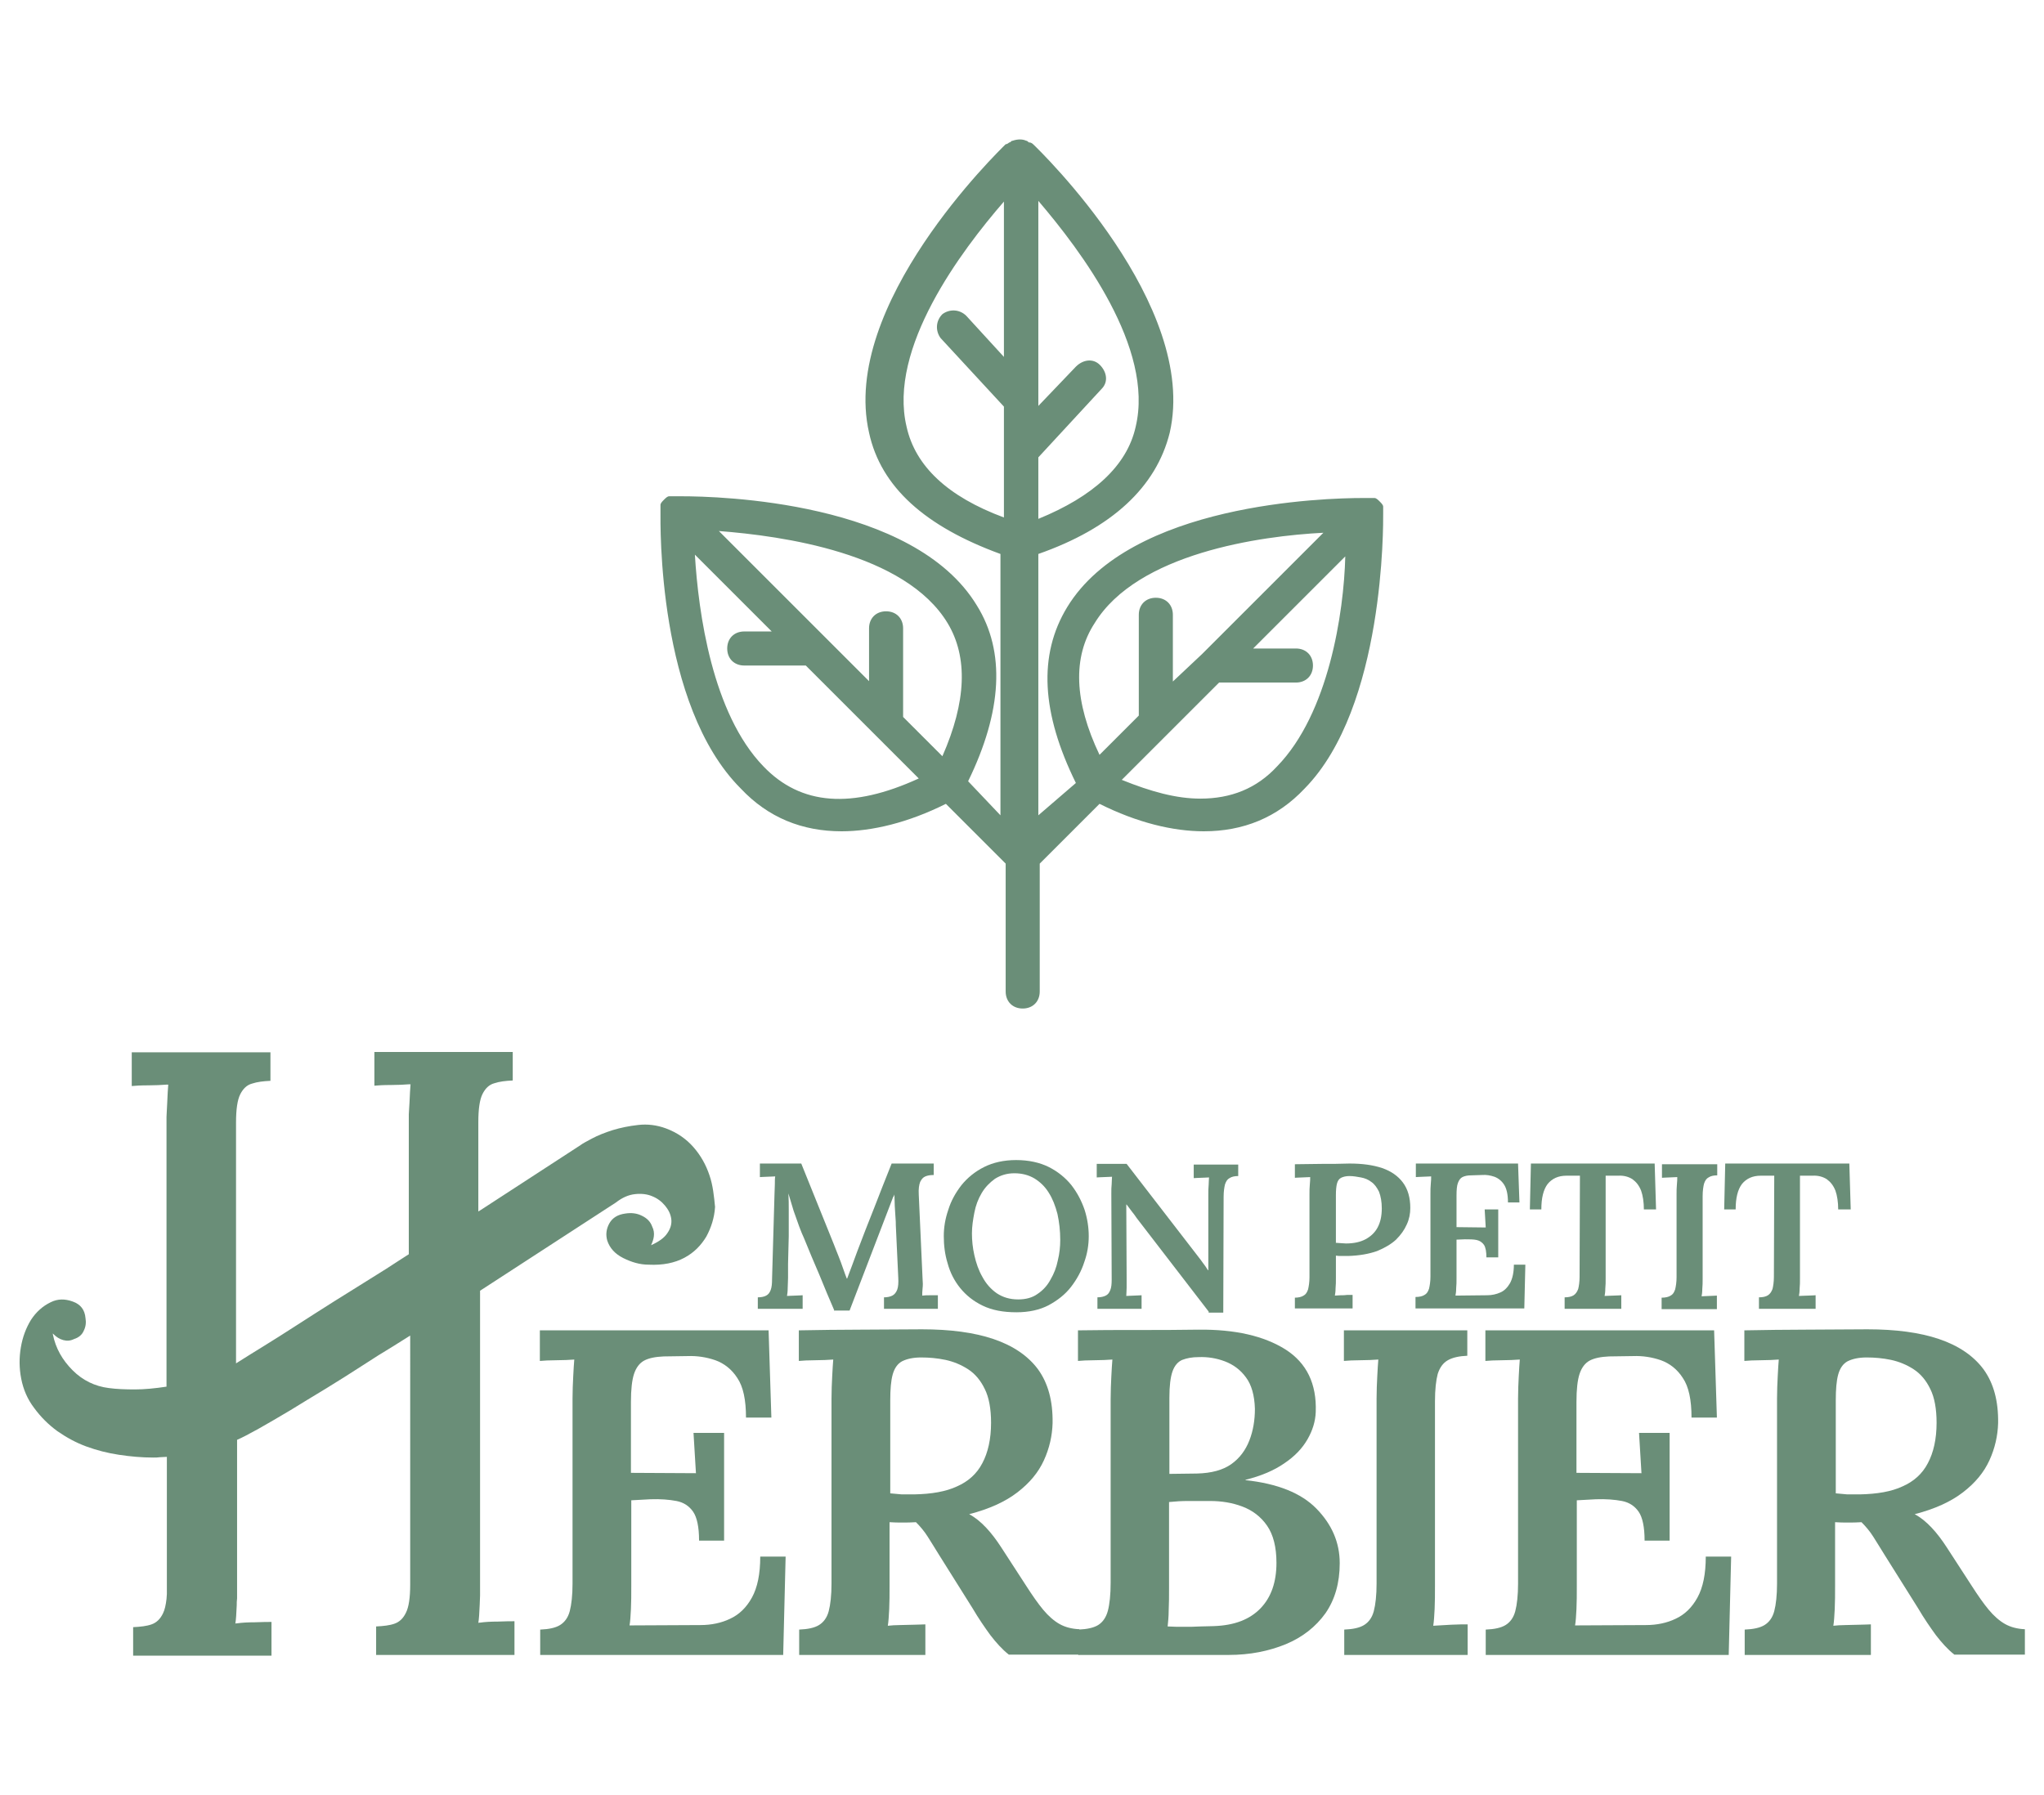
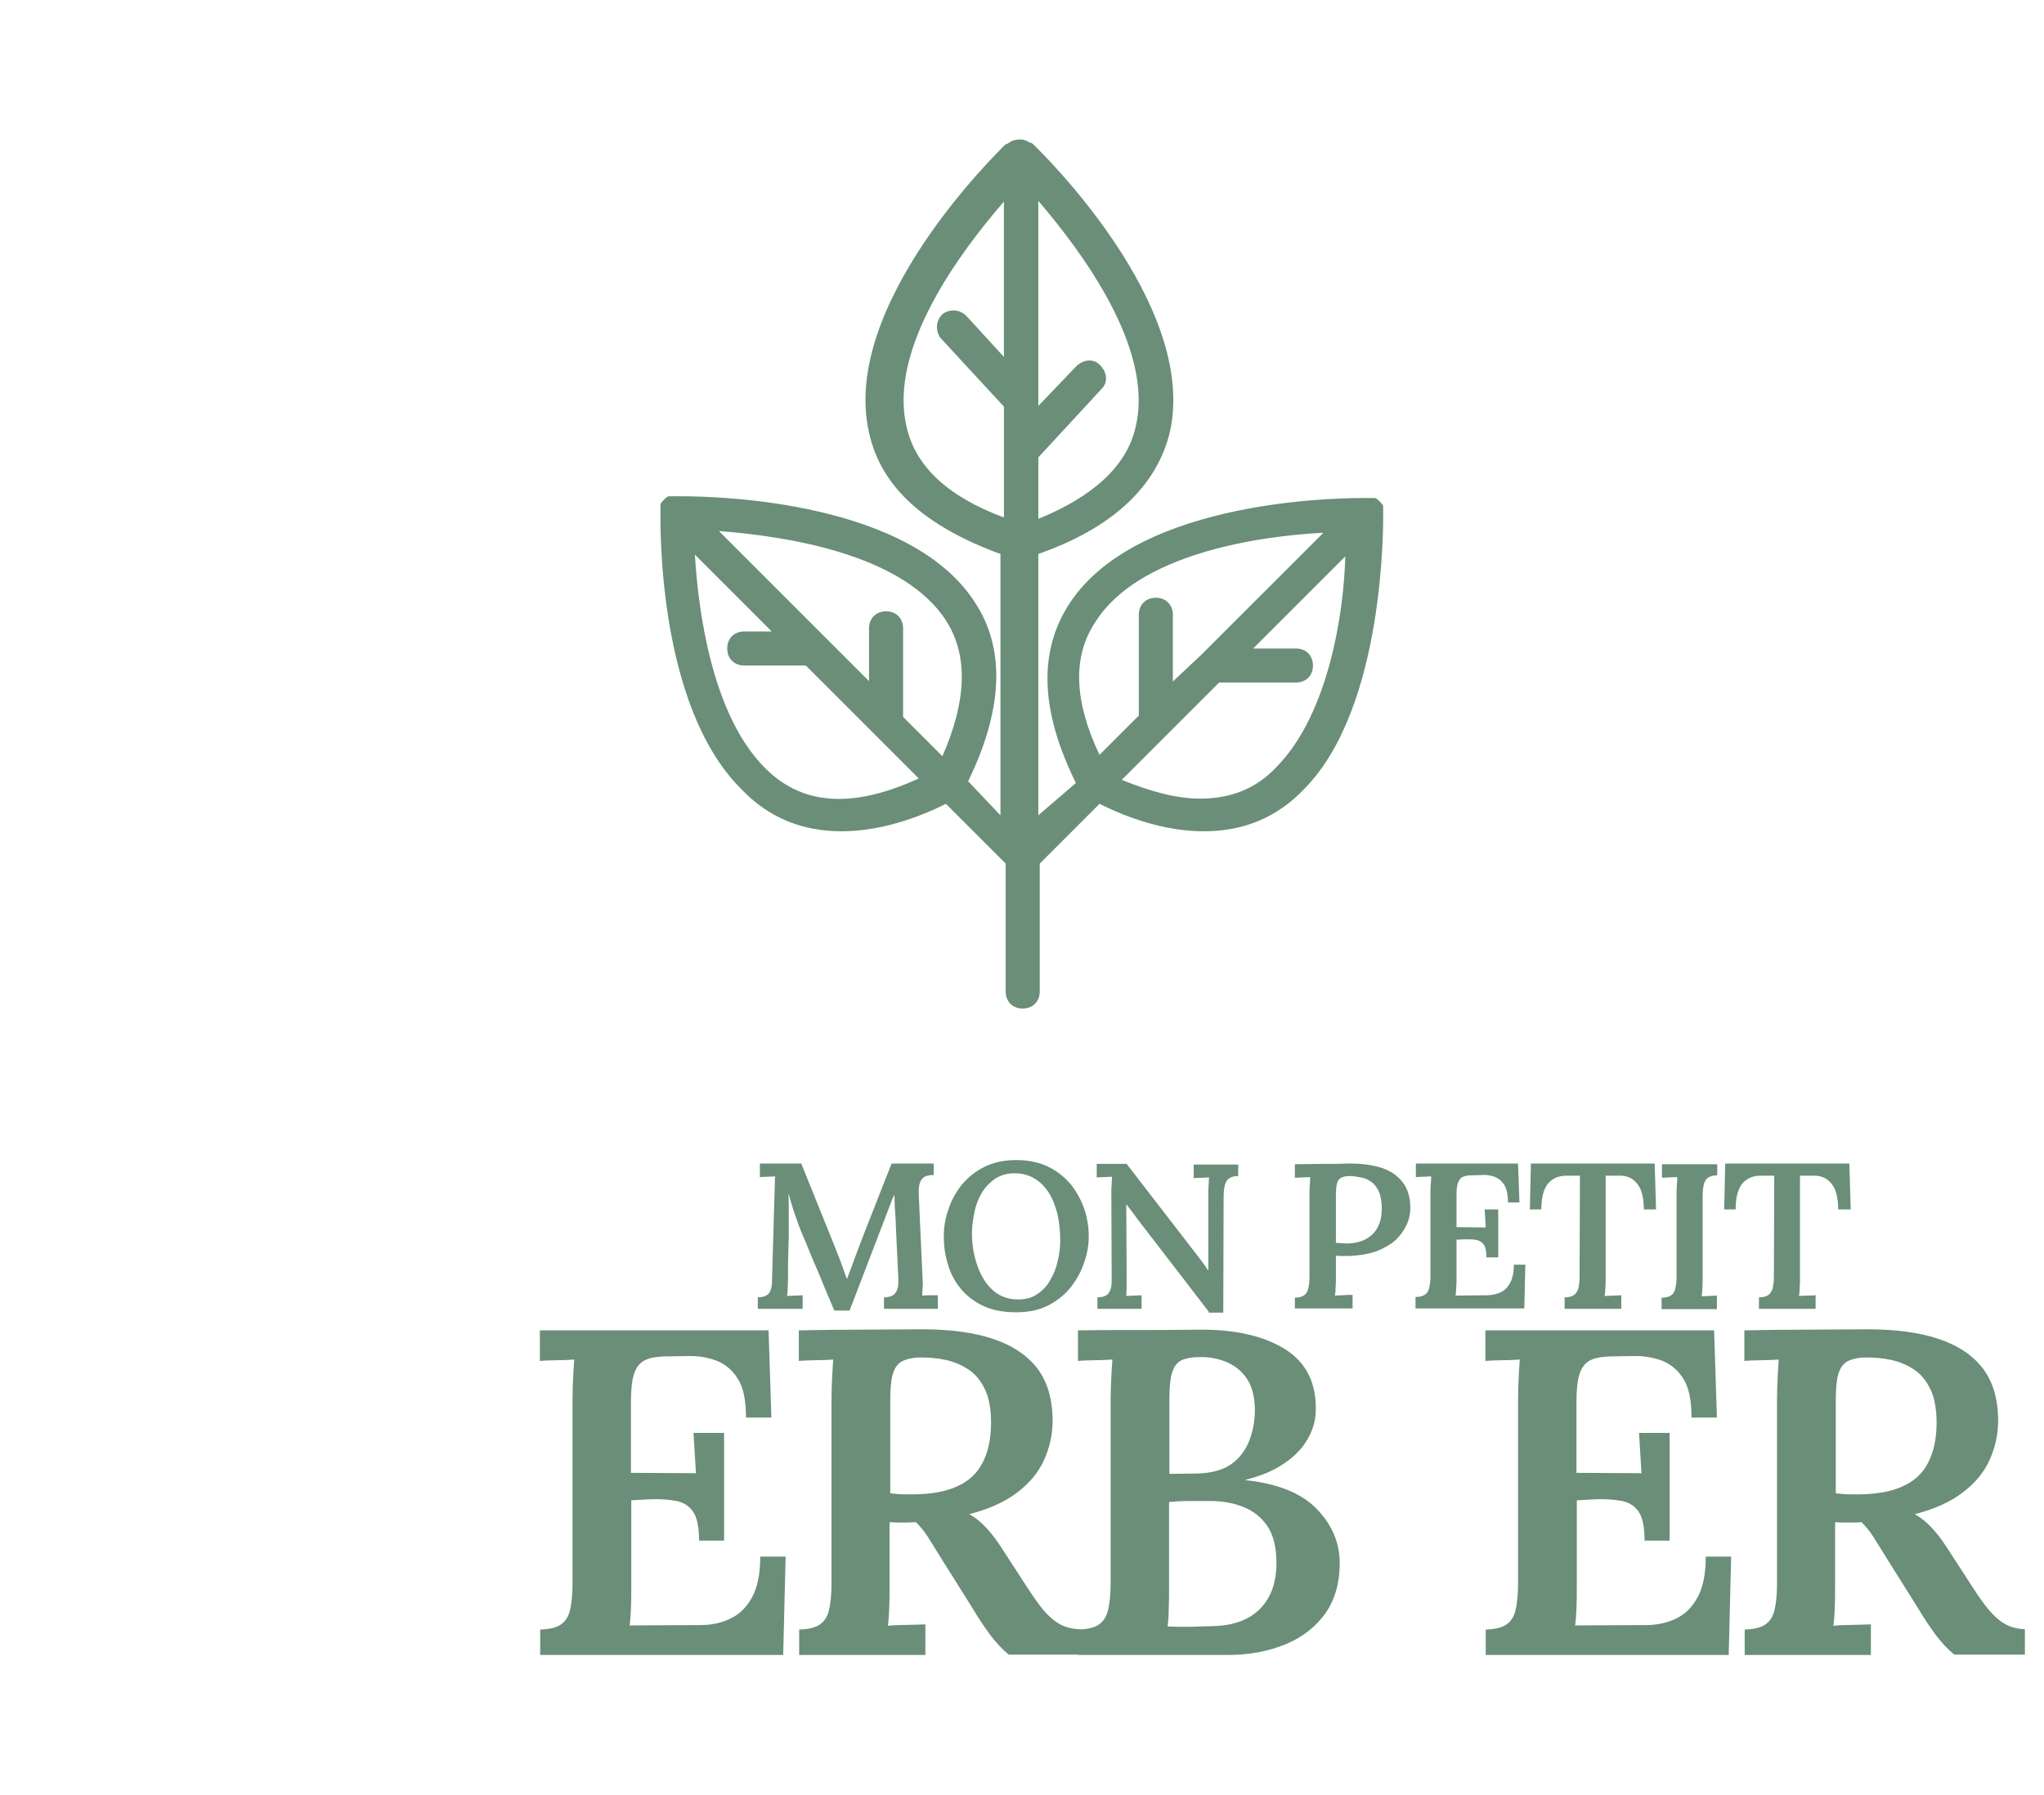
<svg xmlns="http://www.w3.org/2000/svg" xmlns:xlink="http://www.w3.org/1999/xlink" version="1.1" id="Calque_1" x="0px" y="0px" viewBox="0 0 588 516.6" style="enable-background:new 0 0 588 516.6;" xml:space="preserve">
  <style type="text/css">
	.st0{clip-path:url(#SVGID_2_);fill:#6A8E78;}
</style>
  <g>
    <defs>
      <rect id="SVGID_1_" width="588" height="516.6" />
    </defs>
    <clipPath id="SVGID_2_">
      <use xlink:href="#SVGID_1_" style="overflow:visible;" />
    </clipPath>
    <path class="st0" d="M397.9,147.8C397.9,147.3,397.9,147.3,397.9,147.8v-1v-1c0-0.5-0.5-1-1-1.5c-0.5-0.5-1-1-1.5-1h-1h-1H392   c-10.8,0-66.8,1.5-85,31.4c-8.4,13.8-7.4,30.5,2.5,50.6l-10.8,9.3v-75.2c21.1-7.4,33.9-19.2,37.8-34.9c8.4-36.8-37.3-81.1-39.3-83   c0,0-0.5-0.5-1-0.5c-0.5,0-0.5-0.5-1-0.5c-1-0.5-2.5-0.5-3.9,0c-0.5,0-0.5,0.5-1,0.5c0,0-0.5,0.5-1,0.5c-2,2-47.7,46.2-39.3,83   c3.4,15.7,16.2,27,37.8,34.9v75.2l-9.3-9.8c9.8-20.1,10.8-37.3,2.5-50.6c-18.2-30-74.2-31.4-85-31.4h-1.5h-1h-1c-0.5,0-1,0.5-1.5,1   c-0.5,0.5-1,1-1,1.5v1v1c0,3.4-1,55.5,23.1,79.6c7.9,8.4,17.7,12.3,29,12.3c8.8,0,19.2-2.5,30-7.9l17.2,17.2v36.8   c0,2.9,2,4.9,4.9,4.9c2.9,0,4.9-2,4.9-4.9v-36.8l17.2-17.2c10.8,5.4,21.1,7.9,30,7.9c11.3,0,21.1-3.9,29-12.3   C398.4,203.4,397.9,150.8,397.9,147.8 M272.6,179.3c5.9,9.8,5.4,22.6-1.5,38.3l-11.3-11.3v-25.5c0-2.9-2-4.9-4.9-4.9   c-2.9,0-4.9,2-4.9,4.9V196l-43.2-43.2C225,154.2,260.4,159.1,272.6,179.3 M219.6,220.5c-14.7-15.2-18.7-44.2-19.7-60.9l22.1,22.1   h-7.9c-2.9,0-4.9,2-4.9,4.9c0,2.9,2,4.9,4.9,4.9h17.7l19.7,19.7l12.8,12.8C245.1,232.8,230.4,231.8,219.6,220.5 M314.9,179.3   c12.3-20.1,47.7-25.1,65.8-26l-34.9,34.9l-8.4,7.9v-19.2c0-2.9-2-4.9-4.9-4.9c-2.9,0-4.9,2-4.9,4.9v29l-11.3,11.3   C309,201.9,308.5,189.1,314.9,179.3 M326.7,122.8c-2.5,11.3-12.3,20.1-28,26.5v-17.7l18.2-19.7c2-2,1.5-4.9-0.5-6.9   c-2-2-4.9-1.5-6.9,0.5l-10.8,11.3v-59C311,72.2,332.1,100.2,326.7,122.8 M260.8,122.8c-5.4-22.6,15.7-50.6,28-64.8v44.7L278,90.9   c-2-2-4.9-2-6.9-0.5c-2,2-2,4.9-0.5,6.9l18.2,19.7v31.9C272.6,142.9,263.3,134.1,260.8,122.8 M367.4,220.5   c-5.9,6.4-13.3,9.3-22.1,9.3c-6.9,0-14.2-2-22.6-5.4l12.8-12.8l15.2-15.2h22.1c2.9,0,4.9-2,4.9-4.9c0-2.9-2-4.9-4.9-4.9h-12.3   l26.5-26.5C386.6,176.3,382.2,205.3,367.4,220.5" />
    <path class="st0" d="M240.1,377.3c-1.5-3.5-3-7-4.4-10.5c-1.5-3.5-3-7-4.4-10.5c-0.4-0.9-0.9-2-1.4-3.4c-0.5-1.4-1-2.8-1.6-4.5   c-0.5-1.6-1-3.3-1.5-5c0.1,1.6,0.1,3.2,0.1,4.6c0,1.5,0,2.9,0,4.2c0,1.1,0,2.2,0,3.5c0,1.3-0.1,2.6-0.1,3.9c0,1.4-0.1,2.7-0.1,4.1   c0,1.4,0,2.7,0,4c0,1-0.1,2-0.1,2.9c0,1-0.1,1.7-0.2,2.3c0.7,0,1.5-0.1,2.4-0.1c0.9,0,1.6-0.1,2.1-0.1v3.9H218v-3.3   c1,0,1.9-0.2,2.4-0.5c0.6-0.3,1-0.8,1.3-1.6c0.3-0.8,0.4-1.8,0.4-3.2l0.7-24.3c0-1,0.1-1.9,0.1-2.9c0-0.9,0-1.7,0.1-2.3   c-0.6,0-1.4,0.1-2.3,0.1c-0.9,0-1.6,0.1-2.1,0.1v-3.9h11.9l9.4,23.3c0.4,1,0.8,2.1,1.3,3.3c0.5,1.2,0.9,2.4,1.3,3.5   c0.4,1.2,0.8,2.2,1.1,3h0.1c0.5-1.3,1-2.6,1.5-4c0.5-1.4,1-2.7,1.4-3.8c1.6-4.2,3.2-8.4,4.9-12.6c1.6-4.2,3.3-8.4,5-12.7h12.1v3.3   c-0.9,0-1.7,0.1-2.4,0.4c-0.7,0.3-1.1,0.8-1.5,1.6c-0.3,0.8-0.5,2-0.4,3.6l1.1,24.3c0.1,1,0.1,1.9,0,2.7c-0.1,0.9-0.1,1.6-0.1,2.1   c0.7-0.1,1.5-0.1,2.4-0.1c0.9,0,1.6,0,2.1,0v3.9h-15.5v-3.3c1,0,1.8-0.2,2.4-0.5c0.6-0.3,1.1-0.9,1.4-1.7c0.3-0.8,0.4-2,0.3-3.6   l-0.7-15c0-0.5,0-1.3-0.1-2.3c-0.1-1-0.1-2.1-0.2-3.2c0-1.2-0.1-2.2-0.1-3.3c-0.1,0.3-0.2,0.6-0.4,0.8c-0.1,0.3-0.2,0.6-0.3,0.8   l-12.2,31.8H240.1z" />
    <path class="st0" d="M292.4,377.6c-3.8,0-7-0.6-9.7-1.9c-2.7-1.3-4.8-3-6.5-5.1c-1.7-2.1-2.9-4.5-3.6-7.1c-0.8-2.6-1.1-5.2-1.1-7.8   c0-2.5,0.4-5,1.3-7.6c0.8-2.6,2.1-4.9,3.8-7.1c1.7-2.1,3.9-3.9,6.5-5.2c2.6-1.3,5.7-2,9.2-2c3.6,0,6.8,0.7,9.4,2   c2.6,1.3,4.8,3.1,6.5,5.2c1.7,2.2,2.9,4.5,3.8,7.1c0.8,2.5,1.2,5.1,1.2,7.6c0,2.5-0.4,5-1.3,7.5c-0.8,2.5-2.1,4.9-3.8,7.1   c-1.7,2.2-3.9,3.9-6.5,5.3C299.1,376.9,296,377.6,292.4,377.6 M292.9,373.9c2.2,0,4.1-0.5,5.6-1.6c1.5-1,2.8-2.4,3.7-4.1   c1-1.7,1.7-3.5,2.1-5.5c0.5-2,0.7-4,0.7-5.9c0-2.7-0.3-5.2-0.8-7.5c-0.6-2.3-1.4-4.4-2.5-6.1c-1.1-1.8-2.5-3.1-4.1-4.1   c-1.7-1-3.6-1.5-5.8-1.5c-2.2,0-4,0.6-5.6,1.6c-1.5,1.1-2.8,2.4-3.8,4.1c-1,1.7-1.7,3.5-2.1,5.6s-0.7,4-0.7,6c0,2,0.2,4.1,0.7,6.3   c0.5,2.2,1.2,4.3,2.3,6.2c1,1.9,2.4,3.5,4.1,4.7C288.5,373.3,290.5,373.9,292.9,373.9" />
    <path class="st0" d="M347.7,377.4L327,350.5c-0.4-0.6-0.9-1.3-1.4-1.9c-0.5-0.7-1-1.3-1.5-2h-0.1l0.1,20.8c0,1.1,0,2.1,0,3.1   c0,1-0.1,1.8-0.1,2.4c0.7,0,1.5-0.1,2.3-0.1c0.9,0,1.6-0.1,2.1-0.1v3.9h-12.7v-3.3c1,0,1.8-0.2,2.4-0.5c0.6-0.3,1-0.8,1.3-1.6   c0.3-0.7,0.4-1.7,0.4-3l-0.1-24.8c0-1,0-1.9,0.1-2.7c0-0.9,0.1-1.6,0.1-2.1c-0.6,0-1.4,0.1-2.3,0.1c-0.9,0-1.6,0.1-2.1,0.1v-3.9   h8.6l19.6,25.4c0.8,1.1,1.6,2,2.2,2.9c0.6,0.8,1.2,1.6,1.6,2.3h0.1v-21.7c0-1,0-1.9,0.1-2.9c0-0.9,0.1-1.6,0.1-2.1   c-0.6,0-1.4,0.1-2.3,0.1c-0.9,0-1.6,0.1-2.1,0.1v-3.9h12.8v3.3c-1.1,0-1.9,0.2-2.5,0.6c-0.6,0.3-1,0.9-1.3,1.8   c-0.2,0.8-0.4,2-0.4,3.6l-0.1,33.3H347.7z" />
    <path class="st0" d="M372.4,373.4c1.1,0,2-0.2,2.6-0.6c0.6-0.3,1-0.9,1.3-1.8c0.2-0.9,0.4-2,0.4-3.5v-23.8c0-1,0-1.9,0.1-2.9   c0.1-0.9,0.1-1.6,0.1-2.1c-0.7,0-1.5,0.1-2.3,0.1c-0.9,0-1.6,0.1-2.1,0.1v-3.9c2.6,0,5.2-0.1,7.8-0.1c2.6,0,5.3,0,7.9-0.1   c3.6,0,6.7,0.4,9.4,1.3c2.6,0.9,4.6,2.3,6,4.2c1.4,1.9,2.1,4.3,2.1,7.3c0,1.6-0.3,3.2-1,4.7c-0.7,1.6-1.7,3-3.1,4.4   c-1.4,1.3-3.3,2.4-5.5,3.3c-2.3,0.8-5,1.3-8.3,1.4h-1.8c-0.6,0-1.2,0-1.7-0.1v6.4c0,1.1,0,2.1-0.1,3c0,0.9-0.1,1.6-0.2,2.1   c0.5,0,1.1-0.1,1.7-0.1c0.6,0,1.3,0,1.9-0.1c0.7,0,1.2,0,1.5,0v3.9h-16.6V373.4z M384.1,357.6c0.5,0,1,0.1,1.5,0.1   c0.5,0,1,0.1,1.6,0.1c2.2,0,4.1-0.4,5.6-1.2c1.5-0.8,2.7-1.9,3.5-3.4c0.8-1.5,1.2-3.3,1.2-5.5c0-1.9-0.3-3.5-0.8-4.8   c-0.6-1.2-1.3-2.2-2.2-2.8c-0.9-0.7-1.9-1.1-3-1.3c-1.1-0.2-2.2-0.4-3.3-0.4c-1,0-1.8,0.2-2.4,0.5c-0.6,0.3-1,0.9-1.2,1.7   c-0.2,0.8-0.3,1.9-0.3,3.3V357.6z" />
    <path class="st0" d="M427.6,361.9c0-1.7-0.2-2.9-0.7-3.7c-0.5-0.7-1.2-1.2-2.1-1.4c-0.9-0.2-2.1-0.2-3.4-0.2l-2.4,0.1v11   c0,1.1,0,2.1-0.1,3c0,0.9-0.1,1.6-0.2,2.1l9.1-0.1c1.4,0,2.7-0.3,3.8-0.8c1.2-0.5,2.1-1.5,2.8-2.7c0.7-1.3,1.1-3.1,1.1-5.3h3.3   l-0.3,12.6h-31.3v-3.3c1.1,0,2-0.2,2.6-0.6c0.6-0.3,1-0.9,1.3-1.8c0.2-0.9,0.4-2,0.4-3.5v-23.8c0-1,0-1.9,0.1-2.9   c0.1-0.9,0.1-1.6,0.1-2.1c-0.7,0-1.5,0.1-2.3,0.1s-1.6,0.1-2.1,0.1v-3.9h29.4l0.4,11.2h-3.3c0-2.3-0.4-4-1.1-5.1   c-0.7-1.1-1.7-1.9-2.8-2.3c-1.2-0.4-2.3-0.6-3.6-0.5l-3.1,0.1c-1.1,0-1.9,0.2-2.5,0.5c-0.6,0.3-1,0.9-1.3,1.7   c-0.3,0.8-0.4,2-0.4,3.6v9.1l8.4,0.1l-0.3-5.2h3.9v13.8H427.6z" />
    <path class="st0" d="M472.9,348.1c0-2.2-0.3-4.1-0.8-5.5c-0.6-1.5-1.4-2.5-2.5-3.3c-1.1-0.7-2.5-1.1-4.1-1h-3.6v29.5   c0,1.1,0,2.1-0.1,3c0,0.9-0.1,1.6-0.2,2.1c0.8,0,1.6-0.1,2.6-0.1c1,0,1.7-0.1,2.2-0.1v3.9h-16.3v-3.3c1.1,0,2-0.2,2.6-0.6   c0.6-0.4,1-1,1.3-1.8c0.2-0.8,0.4-2,0.4-3.5l0.1-29.1h-3.9c-2.3,0-4.1,0.8-5.4,2.4c-1.2,1.6-1.8,4-1.8,7.3h-3.3l0.3-13.2H476   l0.4,13.2H472.9z" />
    <path class="st0" d="M494,338.2c-1.1,0-1.9,0.2-2.5,0.6c-0.6,0.3-1,0.9-1.3,1.8c-0.2,0.8-0.4,2-0.4,3.6v23.7c0,1.1,0,2.1-0.1,3   c0,0.9-0.1,1.6-0.2,2.1c0.7,0,1.5-0.1,2.3-0.1c0.9,0,1.6-0.1,2.1-0.1v3.9h-15.9v-3.3c1.1,0,2-0.2,2.6-0.6c0.6-0.3,1-0.9,1.3-1.8   c0.2-0.9,0.4-2,0.4-3.5v-23.8c0-1,0-1.9,0.1-2.9c0.1-0.9,0.1-1.6,0.1-2.1c-0.7,0-1.5,0.1-2.3,0.1c-0.9,0-1.6,0.1-2.1,0.1v-3.9H494   V338.2z" />
    <path class="st0" d="M528.8,348.1c0-2.2-0.3-4.1-0.8-5.5c-0.6-1.5-1.4-2.5-2.5-3.3c-1.1-0.7-2.5-1.1-4.1-1h-3.6v29.5   c0,1.1,0,2.1-0.1,3c0,0.9-0.1,1.6-0.2,2.1c0.8,0,1.6-0.1,2.6-0.1c1,0,1.7-0.1,2.2-0.1v3.9H506v-3.3c1.1,0,2-0.2,2.6-0.6   c0.6-0.4,1-1,1.3-1.8c0.2-0.8,0.4-2,0.4-3.5l0.1-29.1h-3.9c-2.3,0-4.1,0.8-5.4,2.4c-1.2,1.6-1.8,4-1.8,7.3h-3.3l0.3-13.2h35.7   l0.4,13.2H528.8z" />
    <path class="st0" d="M201.1,443.2c0-3.8-0.6-6.6-1.7-8.2c-1.1-1.6-2.7-2.7-4.8-3.1c-2.1-0.4-4.6-0.6-7.5-0.5l-5.5,0.3v24.7   c0,2.4,0,4.6-0.1,6.6c-0.1,2-0.2,3.6-0.4,4.7l20.4-0.1c3.1,0,6-0.6,8.5-1.8c2.6-1.2,4.7-3.2,6.3-6.1c1.6-2.9,2.4-6.8,2.4-11.8h7.3   l-0.7,28.3h-69.9v-7.3c2.5-0.1,4.4-0.5,5.7-1.3c1.3-0.8,2.3-2.1,2.8-4c0.5-1.9,0.8-4.6,0.8-7.9v-53.3c0-2.2,0.1-4.4,0.2-6.4   c0.1-2,0.2-3.6,0.3-4.8c-1.5,0.1-3.2,0.2-5.2,0.2c-2,0-3.5,0.1-4.7,0.2v-8.8h65.8l0.8,25.1h-7.3c0-5.1-0.8-8.9-2.5-11.4   c-1.6-2.5-3.8-4.2-6.3-5.1c-2.6-0.9-5.3-1.3-8-1.2l-6.9,0.1c-2.4,0.1-4.3,0.5-5.6,1.2c-1.3,0.7-2.3,2-2.9,3.8   c-0.6,1.8-0.9,4.5-0.9,8.1v20.4l18.7,0.1l-0.7-11.6h8.8v31H201.1z" />
    <path class="st0" d="M229.9,476.2v-7.3c2.5-0.1,4.4-0.5,5.7-1.3c1.3-0.8,2.3-2.1,2.8-4c0.5-1.9,0.8-4.6,0.8-7.9v-53.3   c0-2.2,0.1-4.4,0.2-6.4c0.1-2,0.2-3.6,0.3-4.8c-1.5,0.1-3.2,0.2-5.2,0.2c-2,0-3.5,0.1-4.7,0.2v-8.8c5.9-0.1,11.8-0.2,17.7-0.2   c5.9,0,11.8-0.1,17.7-0.1c8.1,0,15,0.9,20.6,2.8c5.6,1.9,9.9,4.8,12.8,8.7c2.9,4,4.3,9.1,4.2,15.5c-0.1,3.6-0.9,7.2-2.5,10.7   c-1.6,3.5-4.1,6.5-7.6,9.2c-3.5,2.7-8.1,4.8-13.9,6.3c1.7,0.9,3.3,2.2,4.9,3.9c1.6,1.7,3,3.6,4.3,5.6l7.2,11.1   c1.8,2.8,3.4,5.1,4.9,6.9c1.5,1.8,3.1,3.2,4.7,4.1c1.6,0.9,3.5,1.4,5.7,1.5v7.3h-20.3c-1.9-1.5-3.6-3.4-5.3-5.6   c-1.6-2.2-3.4-4.8-5.1-7.7l-9.6-15.3c-1.2-1.9-2.2-3.6-3.3-5.3c-1-1.6-2.2-3-3.4-4.2c-1.4,0.1-2.7,0.1-3.9,0.1   c-1.2,0-2.4,0-3.7-0.1v18.2c0,2.5,0,4.8-0.1,6.8c-0.1,2-0.2,3.6-0.4,4.8c1-0.1,2.2-0.2,3.5-0.2c1.4,0,2.7-0.1,4.1-0.1   c1.3,0,2.4-0.1,3.2-0.1v8.8H229.9z M263,430c5-0.1,9.1-0.8,12.3-2.3c3.2-1.4,5.7-3.6,7.3-6.7c1.6-3,2.5-6.9,2.5-11.6   c0-4-0.6-7.3-1.8-9.7c-1.2-2.5-2.8-4.4-4.8-5.7c-2-1.3-4.2-2.2-6.5-2.7c-2.4-0.5-4.7-0.7-7-0.7c-2.3,0-4.1,0.4-5.5,1.1   c-1.3,0.7-2.2,2-2.7,3.8c-0.5,1.8-0.7,4.3-0.7,7.4v26.8c1.1,0.1,2.2,0.2,3.3,0.3C260.5,430,261.7,430,263,430" />
    <path class="st0" d="M310.2,476.2v-7.3c2.5-0.1,4.4-0.5,5.7-1.3s2.3-2.2,2.8-4.1c0.5-1.9,0.8-4.6,0.8-8.1v-52.7   c0-2.4,0.1-4.6,0.2-6.7c0.1-2,0.2-3.6,0.3-4.8c-1.5,0.1-3.2,0.2-5.2,0.2c-2,0-3.5,0.1-4.7,0.2v-8.8c5.7-0.1,11.4-0.1,17.2-0.1   c5.8,0,11.6,0,17.5-0.1c10.5-0.1,18.8,1.8,25,5.7c6.1,3.9,9,9.9,8.7,18c-0.1,2.7-0.9,5.3-2.4,7.9c-1.5,2.6-3.7,4.9-6.7,6.9   c-2.9,2-6.6,3.6-11.1,4.7v0.1c9.2,1,16,3.7,20.4,8.2c4.4,4.5,6.7,9.7,6.7,15.7c0,5.7-1.4,10.5-4.1,14.4c-2.8,3.9-6.6,6.9-11.4,8.9   c-4.9,2-10.3,3.1-16.5,3.1H310.2z M335.9,468c1.5,0.1,3.1,0.1,4.7,0.1c1.6,0,3.2,0,4.7-0.1c1.5,0,2.8-0.1,3.9-0.1   c5.9-0.2,10.3-1.9,13.4-5.1c3.1-3.2,4.6-7.6,4.6-13.1c0-4.5-0.9-8.1-2.7-10.7c-1.8-2.6-4.2-4.4-7.1-5.5c-2.9-1.1-6-1.6-9.3-1.6   h-6.3c-1.8,0-3.6,0.1-5.5,0.3v24.6c0,2.4,0,4.6-0.1,6.5C336.2,465.3,336,466.9,335.9,468 M336.4,424.1l7.9-0.1   c4.2-0.1,7.5-1,9.9-2.7c2.4-1.7,4.1-4,5.2-6.8c1.1-2.8,1.6-5.9,1.6-9.1c-0.1-3.9-1-7-2.6-9.1c-1.6-2.2-3.7-3.7-6.1-4.6   c-2.4-0.9-4.9-1.3-7.5-1.2c-1.9,0-3.4,0.3-4.7,0.8c-1.2,0.5-2.2,1.6-2.8,3.3c-0.6,1.7-0.9,4.2-0.9,7.6V424.1z" />
-     <path class="st0" d="M422.2,390.1c-2.4,0.1-4.3,0.5-5.7,1.3c-1.4,0.8-2.3,2.1-2.9,3.9c-0.5,1.9-0.8,4.5-0.8,8v53   c0,2.4,0,4.6-0.1,6.7c-0.1,2-0.2,3.6-0.4,4.8c1.5-0.1,3.2-0.2,5.2-0.3c2-0.1,3.5-0.1,4.7-0.1v8.8h-35.5v-7.3   c2.5-0.1,4.4-0.5,5.7-1.3c1.3-0.8,2.3-2.1,2.8-4c0.5-1.9,0.8-4.6,0.8-7.9v-53.3c0-2.2,0.1-4.4,0.2-6.4c0.1-2,0.2-3.6,0.3-4.8   c-1.5,0.1-3.2,0.2-5.2,0.2c-2,0-3.5,0.1-4.7,0.2v-8.8h35.5V390.1z" />
    <path class="st0" d="M473.1,443.2c0-3.8-0.6-6.6-1.7-8.2c-1.1-1.6-2.7-2.7-4.8-3.1c-2.1-0.4-4.6-0.6-7.5-0.5l-5.5,0.3v24.7   c0,2.4,0,4.6-0.1,6.6c-0.1,2-0.2,3.6-0.4,4.7l20.4-0.1c3.1,0,6-0.6,8.5-1.8c2.6-1.2,4.7-3.2,6.3-6.1c1.6-2.9,2.4-6.8,2.4-11.8h7.3   l-0.7,28.3h-69.9v-7.3c2.5-0.1,4.4-0.5,5.7-1.3c1.3-0.8,2.3-2.1,2.8-4c0.5-1.9,0.8-4.6,0.8-7.9v-53.3c0-2.2,0.1-4.4,0.2-6.4   c0.1-2,0.2-3.6,0.3-4.8c-1.5,0.1-3.2,0.2-5.2,0.2c-2,0-3.5,0.1-4.7,0.2v-8.8h65.8l0.8,25.1h-7.3c0-5.1-0.8-8.9-2.5-11.4   c-1.6-2.5-3.8-4.2-6.3-5.1c-2.6-0.9-5.3-1.3-8-1.2l-6.9,0.1c-2.4,0.1-4.3,0.5-5.6,1.2c-1.3,0.7-2.3,2-2.9,3.8   c-0.6,1.8-0.9,4.5-0.9,8.1v20.4l18.7,0.1l-0.7-11.6h8.8v31H473.1z" />
    <path class="st0" d="M501.9,476.2v-7.3c2.5-0.1,4.4-0.5,5.7-1.3c1.3-0.8,2.3-2.1,2.8-4c0.5-1.9,0.8-4.6,0.8-7.9v-53.3   c0-2.2,0.1-4.4,0.2-6.4c0.1-2,0.2-3.6,0.3-4.8c-1.5,0.1-3.2,0.2-5.2,0.2c-2,0-3.5,0.1-4.7,0.2v-8.8c5.9-0.1,11.8-0.2,17.7-0.2   c5.9,0,11.8-0.1,17.7-0.1c8.1,0,15,0.9,20.6,2.8c5.6,1.9,9.9,4.8,12.8,8.7c2.9,4,4.3,9.1,4.2,15.5c-0.1,3.6-0.9,7.2-2.5,10.7   c-1.6,3.5-4.1,6.5-7.6,9.2c-3.5,2.7-8.1,4.8-13.9,6.3c1.7,0.9,3.3,2.2,4.9,3.9c1.6,1.7,3,3.6,4.3,5.6l7.2,11.1   c1.8,2.8,3.4,5.1,4.9,6.9c1.5,1.8,3.1,3.2,4.7,4.1c1.6,0.9,3.5,1.4,5.7,1.5v7.3h-20.3c-1.9-1.5-3.6-3.4-5.3-5.6   c-1.6-2.2-3.4-4.8-5.1-7.7l-9.6-15.3c-1.2-1.9-2.2-3.6-3.3-5.3c-1-1.6-2.2-3-3.4-4.2c-1.4,0.1-2.7,0.1-3.9,0.1   c-1.2,0-2.4,0-3.7-0.1v18.2c0,2.5,0,4.8-0.1,6.8c-0.1,2-0.2,3.6-0.4,4.8c1-0.1,2.2-0.2,3.5-0.2c1.4,0,2.7-0.1,4.1-0.1   c1.3,0,2.4-0.1,3.2-0.1v8.8H501.9z M535,430c5-0.1,9.1-0.8,12.3-2.3c3.2-1.4,5.7-3.6,7.3-6.7c1.6-3,2.5-6.9,2.5-11.6   c0-4-0.6-7.3-1.8-9.7c-1.2-2.5-2.8-4.4-4.8-5.7c-2-1.3-4.2-2.2-6.5-2.7c-2.4-0.5-4.7-0.7-7-0.7c-2.3,0-4.1,0.4-5.5,1.1   c-1.3,0.7-2.2,2-2.7,3.8c-0.5,1.8-0.7,4.3-0.7,7.4v26.8c1.1,0.1,2.2,0.2,3.3,0.3C532.6,430,533.8,430,535,430" />
-     <path class="st0" d="M204.1,338.2c-1-3-2.5-5.7-4.6-8.1c-2.1-2.4-4.7-4.2-7.9-5.4c-2.7-1-5.4-1.3-8-1c-2.7,0.3-5.1,0.8-7.4,1.5   c-2.2,0.7-4.2,1.5-5.9,2.4c-1.7,0.9-2.8,1.5-3.3,1.9l-28.6,18.6l-0.8,0.5v-25.7c0-3.8,0.4-6.5,1.2-8.1c0.8-1.6,1.9-2.7,3.4-3.1   c1.5-0.5,3.2-0.7,5.3-0.8v-8.2h-39.8v9.7c1-0.1,2.6-0.2,4.9-0.2c2,0,3.6-0.1,5-0.2c0.2,0,0.4,0,0.5,0c-0.1,1.2-0.2,2.9-0.3,5.3   c-0.1,1.1-0.1,2.2-0.2,3.3c0,0.5,0,1.1,0,1.6c0,0.8,0,1.5,0,2.3v36.4c-1.6,1-3.7,2.4-6.5,4.2c-2.9,1.8-6.1,3.8-9.6,6   c-3.5,2.2-7.1,4.4-10.8,6.8c-3.7,2.4-7.2,4.6-10.3,6.6c-3.2,2-5.9,3.7-8.2,5.1c-2.2,1.4-3.7,2.3-4.3,2.7v-69.3   c0-3.8,0.4-6.5,1.2-8.1c0.8-1.6,1.9-2.7,3.4-3.1c1.5-0.5,3.2-0.7,5.3-0.8v-8.2H37.9v9.7c1-0.1,2.6-0.2,4.9-0.2c2,0,3.6-0.1,5-0.2   c0.2,0,0.4,0,0.6,0c-0.1,1.2-0.2,2.9-0.3,5.3c-0.1,1.3-0.1,2.6-0.2,4v77.6c0,0,0,0,0,0c-3.3,0.5-6.4,0.8-9.1,0.8   c-2.8,0-5.3-0.1-7.5-0.4c-4-0.5-7.5-2.2-10.4-5.1c-2.9-2.9-4.9-6.3-5.7-10.4v-0.2l0.2,0.2c0.8,0.8,1.7,1.4,2.8,1.7   c1.1,0.3,2.1,0.2,3.1-0.3c1.3-0.4,2.3-1.2,2.8-2.4c0.6-1.2,0.7-2.4,0.5-3.6c-0.2-2.4-1.4-4-3.7-4.8c-2.2-0.8-4.3-0.8-6.3,0.2   c-2.3,1.1-4.2,2.8-5.7,5.1c-1.4,2.3-2.4,4.9-2.9,7.9c-0.5,2.9-0.5,5.9,0.1,9c0.6,3.1,1.8,5.9,3.7,8.4c1.9,2.6,4.1,4.8,6.7,6.7   c2.6,1.8,5.3,3.3,8.3,4.4c3,1.1,6.1,1.9,9.4,2.4c3.3,0.5,6.6,0.8,9.9,0.8c0.7,0,1.3,0,1.9-0.1c0.6,0,1.3-0.1,2-0.1h0v36.3l0,0.8   c0,0.4,0,0.7,0,1.1l0,0.8c0,0.2,0,0.3,0,0.5l-0.1,1.4c-0.2,1.7-0.5,3.1-1,4.1c-0.8,1.7-1.9,2.7-3.3,3.2c-1.4,0.5-3.2,0.7-5.3,0.8   v8.2h39.8v-9.7c-0.9,0-2.5,0-4.8,0.1c-2,0-3.7,0.1-5.1,0.3c-0.2,0-0.4,0-0.5,0.1c0.2-1.2,0.3-3,0.4-5.3c0-0.6,0-1.3,0.1-2v-45.6   l0,0c0,0,0,0,0,0c0,0,0,0,0,0c1.4-0.6,3.5-1.7,6.2-3.2c2.7-1.5,5.7-3.3,9.1-5.3c3.3-2,6.8-4.2,10.5-6.4c3.7-2.3,7.1-4.4,10.3-6.5   c3.2-2.1,6.1-3.9,8.6-5.4c2.4-1.5,4.1-2.6,5.1-3.2V456c0,3.7-0.4,6.4-1.2,8c-0.8,1.7-1.9,2.7-3.3,3.2c-1.4,0.5-3.2,0.7-5.3,0.8v8.2   h39.8v-9.7c-0.9,0-2.5,0-4.8,0.1c-2,0-3.7,0.1-5.1,0.3c-0.2,0-0.4,0-0.5,0.1c0.2-1.2,0.3-3,0.4-5.3c0-0.9,0.1-1.7,0.1-2.6   c0-0.7,0-1.4,0-2.1c0-0.8,0-1.6,0-2.5v-83.1l39.1-25.4c1.8-1.4,3.6-2.2,5.5-2.4c1.8-0.2,3.5,0,4.9,0.6c1.5,0.6,2.7,1.5,3.7,2.7   c1,1.2,1.6,2.4,1.8,3.8c0.2,1.4-0.2,2.8-1.1,4.1c-0.9,1.4-2.5,2.5-4.7,3.5c0.4-0.9,0.7-1.7,0.8-2.6c0.1-0.9,0-1.8-0.5-2.8   c-0.5-1.4-1.5-2.4-3-3.1c-1.4-0.7-3-0.9-4.8-0.6c-2.1,0.3-3.6,1.2-4.5,2.8c-0.9,1.6-1.1,3.3-0.6,5c0.7,2.1,2.2,3.8,4.6,5   c2.4,1.2,4.8,1.9,7.3,1.9c4.1,0.2,7.5-0.5,10.3-2c2.8-1.5,4.8-3.6,6.3-6.1c1.4-2.6,2.3-5.4,2.5-8.5   C205.4,344.2,205.1,341.1,204.1,338.2 M47.8,456.3L47.8,456.3L47.8,456.3L47.8,456.3z" />
  </g>
</svg>